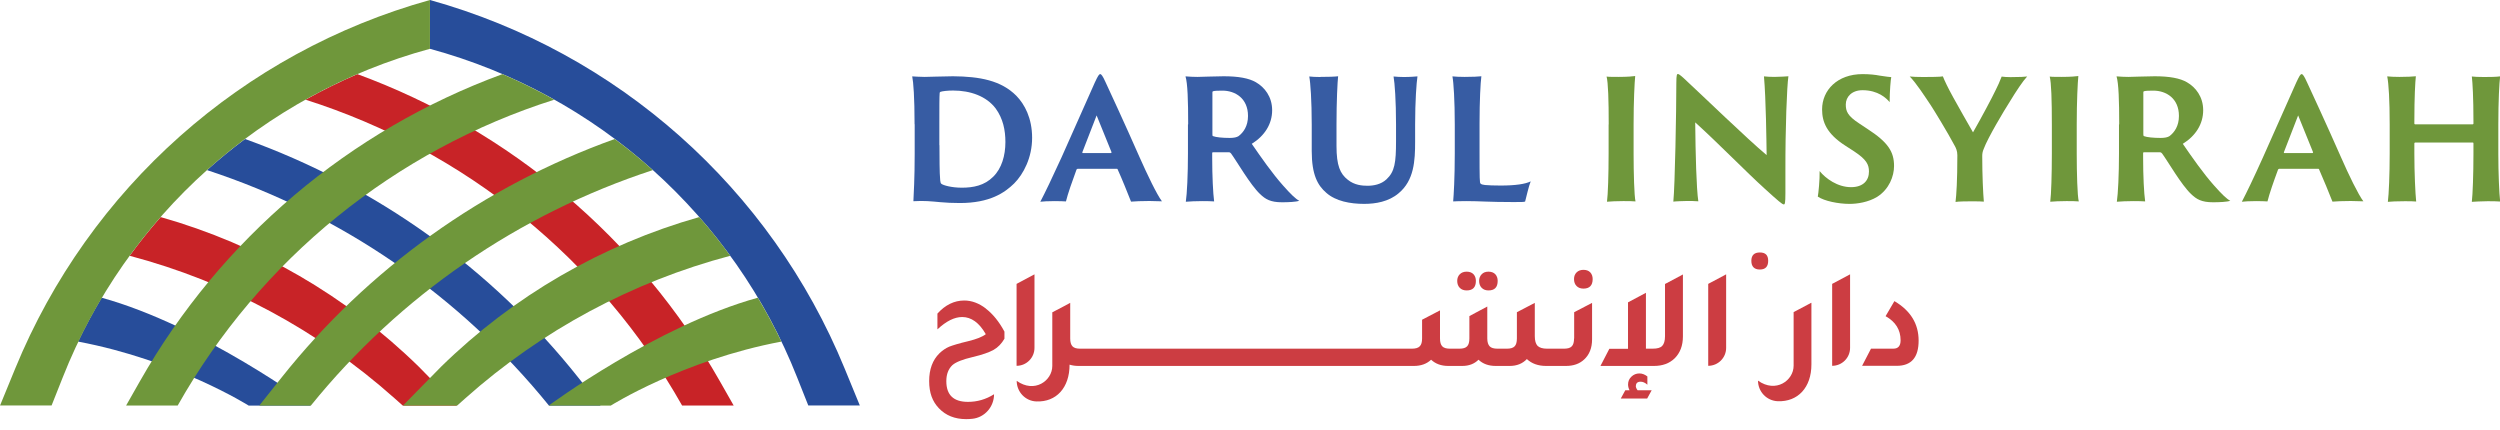
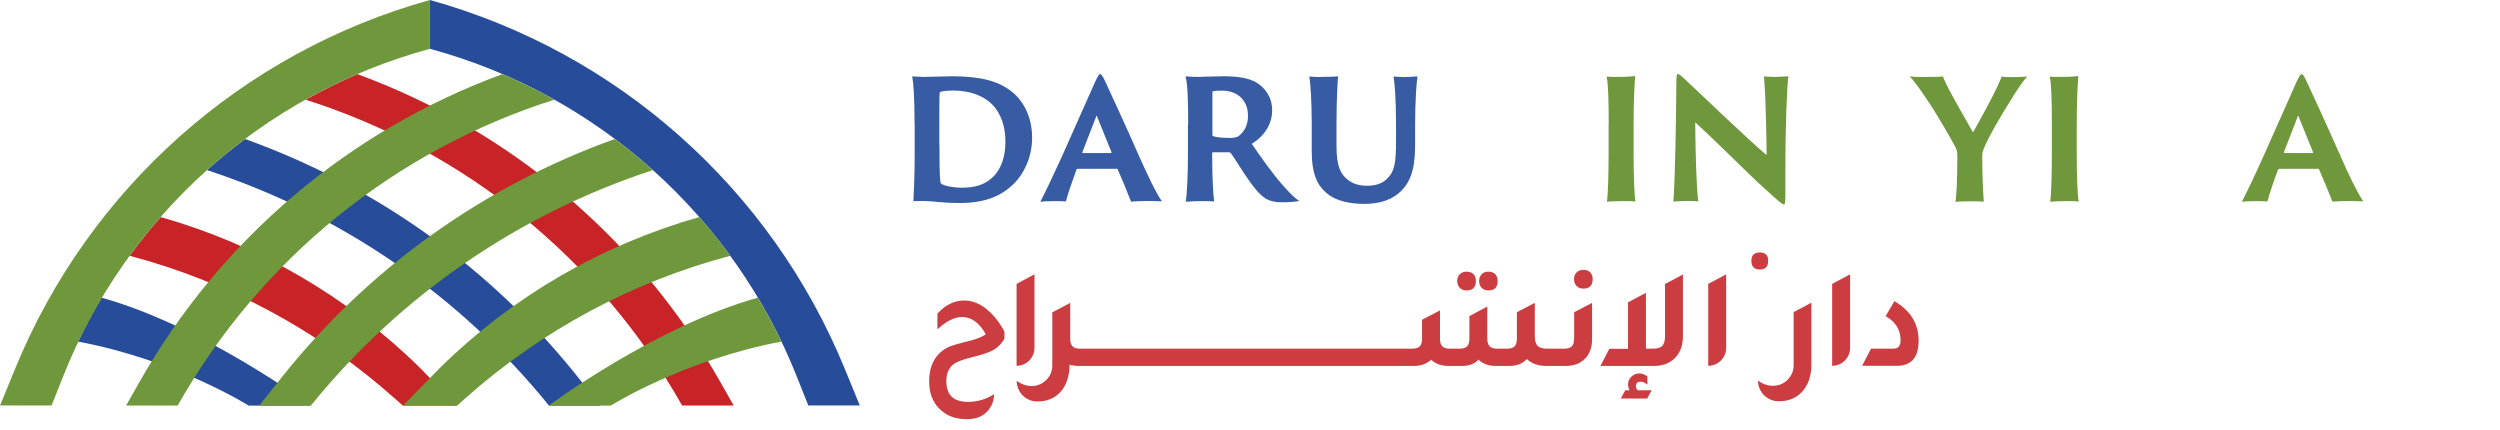
<svg xmlns="http://www.w3.org/2000/svg" width="221" height="38" viewBox="0 0 221 38" fill="none">
  <g clip-path="url(#clip0_28098_4362)">
    <path d="M8.989 26.319C17.938 28.794 27.476 35.856 27.476 35.856H21.986C21.986 35.856 15.615 31.837 6.903 30.197C7.538 28.869 8.24 27.57 8.989 26.31" fill="#274D9A" />
    <path d="M21.663 12.288C33.258 16.45 43.478 23.75 51.138 33.401L53.091 35.857H48.531C40.662 26.139 30.167 18.924 18.297 15.037C19.378 14.07 20.497 13.151 21.663 12.288Z" fill="#274D9A" />
    <path d="M27 8.818C28.489 7.984 30.015 7.235 31.589 6.552C45.099 11.511 56.475 21.105 63.633 33.695L64.856 35.847H60.296C53.005 22.925 41.098 13.283 27 8.809" fill="#C82327" />
    <path d="M14.201 19.189C22.791 21.625 30.64 26.167 37.03 32.424L40.396 35.856H35.608L34.85 35.183C28.138 29.21 20.127 24.906 11.461 22.611C12.324 21.426 13.234 20.289 14.201 19.189Z" fill="#C82327" />
    <path d="M76.013 35.856L74.666 32.575C68.125 16.639 54.596 4.617 38.005 0V4.314C52.804 8.334 64.835 19.104 70.467 33.362L71.453 35.846H76.013V35.856Z" fill="#274D9A" />
    <path d="M54.343 12.288C42.749 16.45 32.529 23.75 24.869 33.401L22.916 35.857H27.476C35.344 26.139 45.839 18.924 57.709 15.037C56.628 14.07 55.51 13.151 54.343 12.288Z" fill="#6F973B" />
    <path d="M49.005 8.818C47.516 7.984 45.99 7.235 44.416 6.552C30.906 11.511 19.53 21.105 12.372 33.695L11.149 35.847H15.709C23 22.925 34.907 13.283 49.005 8.809" fill="#6F973B" />
    <path d="M61.814 19.189C53.224 21.625 45.375 26.167 38.985 32.424L35.619 35.856H40.407L41.165 35.183C47.877 29.21 55.889 24.906 64.554 22.611C63.691 21.426 62.781 20.289 61.814 19.189Z" fill="#6F973B" />
    <path d="M0 35.856L1.346 32.575C7.888 16.639 21.416 4.617 38.007 0V4.314C23.208 8.334 11.178 19.104 5.546 33.362L4.56 35.846H0V35.856Z" fill="#6F973B" />
    <path d="M66.988 26.319C58.039 28.794 48.502 35.856 48.502 35.856H53.991C53.991 35.856 60.362 31.837 69.074 30.197C68.439 28.869 67.737 27.57 66.988 26.31" fill="#6F973B" />
    <path d="M80.848 10.979C80.848 8.609 80.744 7.254 80.64 6.751C80.82 6.761 81.303 6.799 81.739 6.799C82.175 6.799 83.057 6.751 84.242 6.742C86.612 6.761 88.499 7.111 89.845 8.467C90.575 9.216 91.239 10.439 91.239 12.184C91.239 13.928 90.48 15.388 89.646 16.222C88.821 17.028 87.513 17.948 84.849 17.948C84.233 17.948 83.607 17.919 83.124 17.872C82.289 17.796 81.72 17.73 80.744 17.787C80.772 17.113 80.858 15.815 80.858 13.606V10.989L80.848 10.979ZM83.048 12.838C83.048 14.393 83.067 14.999 83.076 15.322C83.105 15.852 83.105 16.156 83.209 16.241C83.37 16.383 84.129 16.592 85.02 16.592C86.043 16.592 87.02 16.402 87.797 15.625C88.546 14.895 88.878 13.757 88.878 12.553C88.878 11.51 88.67 10.486 88.016 9.586C87.2 8.505 85.788 8.003 84.252 8.003C83.749 8.003 83.313 8.059 83.142 8.116C83.086 8.145 83.067 8.173 83.067 8.221C83.038 8.515 83.038 9.491 83.038 10.809V12.828L83.048 12.838Z" fill="#375CA3" />
    <path d="M95.244 14.933C95.244 14.933 95.187 14.952 95.168 14.98C94.789 16.004 94.391 17.142 94.23 17.806C93.993 17.796 93.746 17.777 93.234 17.777C92.665 17.777 92.153 17.806 91.964 17.834C92.371 17.057 93.007 15.739 93.841 13.909L96.78 7.301C97.055 6.713 97.15 6.552 97.263 6.552C97.349 6.552 97.472 6.685 97.747 7.301C97.965 7.766 99.472 11.018 100.743 13.909C101.435 15.464 102.25 17.17 102.715 17.796C102.25 17.787 101.795 17.768 101.606 17.768C100.98 17.768 100.259 17.796 99.984 17.825C99.719 17.151 99.169 15.777 98.799 14.971C98.79 14.943 98.79 14.924 98.742 14.924H95.244V14.933ZM98.212 13.53C98.212 13.53 98.268 13.502 98.259 13.454L96.941 10.202L95.68 13.454C95.68 13.454 95.671 13.53 95.709 13.53H98.212Z" fill="#375CA3" />
    <path d="M105.034 10.998C105.034 8.903 104.987 7.358 104.797 6.751C105.167 6.78 105.489 6.799 105.85 6.799C106.096 6.799 107.537 6.742 108.172 6.742C109.471 6.742 110.41 6.912 111.026 7.273C111.784 7.709 112.458 8.543 112.458 9.747C112.458 10.951 111.803 12.003 110.656 12.714C111.491 13.928 112.486 15.35 113.425 16.402C114.098 17.161 114.534 17.587 114.856 17.749C114.562 17.853 113.88 17.881 113.33 17.881C112.315 17.881 111.87 17.616 111.386 17.151C110.524 16.336 109.357 14.298 108.827 13.568C108.779 13.511 108.722 13.463 108.656 13.463H107.205C107.205 13.463 107.158 13.473 107.158 13.539V13.899C107.158 15.597 107.234 17.075 107.329 17.805C107.111 17.787 106.712 17.777 106.286 17.777C105.859 17.777 105.053 17.805 104.826 17.834C104.93 17.161 105.015 15.416 105.015 13.577V10.998H105.034ZM107.177 11.871C107.177 11.984 107.186 12.013 107.224 12.032C107.499 12.136 108.059 12.193 108.713 12.193C109.083 12.193 109.329 12.136 109.49 12.032C109.917 11.71 110.324 11.15 110.324 10.249C110.324 8.695 109.196 8.012 108.059 8.012C107.689 8.012 107.357 8.022 107.224 8.069C107.177 8.097 107.177 8.126 107.177 8.183V11.871Z" fill="#375CA3" />
    <path d="M116.706 6.799C117.408 6.799 117.996 6.78 118.29 6.742C118.233 7.282 118.147 8.922 118.147 10.998V12.904C118.147 14.648 118.47 15.36 119.143 15.89C119.74 16.374 120.432 16.421 120.897 16.421C121.409 16.421 122.082 16.308 122.565 15.852C123.295 15.179 123.409 14.364 123.409 12.487V11.008C123.409 8.913 123.295 7.339 123.191 6.761C123.409 6.789 123.836 6.808 124.101 6.808C124.689 6.808 125.172 6.761 125.305 6.751C125.22 7.292 125.097 8.932 125.097 11.008V12.525C125.097 14.203 125.011 15.947 123.637 17.085C122.755 17.834 121.589 18.023 120.593 18.023C119.361 18.023 118.081 17.787 117.247 17.047C116.488 16.393 115.957 15.464 115.957 13.35V11.008C115.957 8.913 115.844 7.292 115.739 6.761C115.957 6.789 116.337 6.808 116.716 6.808" fill="#375CA3" />
-     <path d="M128.602 10.998C128.602 8.903 128.498 7.273 128.394 6.751C128.583 6.78 129.124 6.799 129.474 6.799C130.147 6.799 130.745 6.77 130.953 6.742C130.877 7.311 130.792 8.894 130.792 10.913V13.369C130.792 15.815 130.802 16.165 130.877 16.222C130.934 16.298 131.096 16.336 131.276 16.355C131.579 16.383 132.053 16.402 132.65 16.402C133.968 16.402 134.84 16.27 135.314 16.033C135.144 16.44 134.916 17.455 134.821 17.815C134.736 17.862 134.471 17.862 133.769 17.862C131.588 17.862 130.84 17.777 129.617 17.777C129 17.777 128.678 17.796 128.46 17.805C128.507 17.265 128.602 15.758 128.602 13.577V10.998Z" fill="#375CA3" />
    <path d="M142.21 10.998C142.21 8.903 142.163 7.282 142.021 6.77C142.21 6.798 142.694 6.798 143.063 6.798C143.85 6.798 144.381 6.751 144.552 6.722C144.495 7.291 144.41 8.922 144.41 10.998V13.577C144.41 15.274 144.466 17.35 144.58 17.805C144.41 17.786 143.983 17.776 143.509 17.776C142.997 17.776 142.276 17.805 142.058 17.833C142.144 17.208 142.201 15.416 142.201 13.577V10.998H142.21Z" fill="#6F973B" />
    <path d="M149.136 17.767C148.928 17.767 148.065 17.796 147.923 17.824C148.065 16.431 148.188 9.87 148.188 7.348C148.188 6.599 148.245 6.542 148.331 6.542C148.387 6.542 148.52 6.618 148.842 6.912C150.587 8.524 154.389 12.221 156.171 13.71C156.152 12.496 156.114 8.78 155.934 6.751C156.095 6.779 156.579 6.798 156.853 6.798C157.337 6.798 157.963 6.751 158.095 6.742C157.963 7.652 157.82 11.264 157.83 15.151V17.066C157.83 17.976 157.783 18.071 157.688 18.071C157.546 18.071 157.147 17.72 156.019 16.696C154.37 15.208 151.924 12.686 149.857 10.818C149.885 13.624 149.961 16.658 150.132 17.796C149.809 17.767 149.44 17.767 149.117 17.767" fill="#6F973B" />
-     <path d="M160.855 15.123C161.385 15.777 162.438 16.545 163.632 16.545C164.713 16.545 165.216 15.947 165.216 15.17C165.216 14.544 164.998 14.099 163.888 13.369L163.139 12.885C161.461 11.814 161.073 10.762 161.073 9.671C161.073 7.974 162.419 6.552 164.647 6.552C165.272 6.552 165.775 6.609 166.164 6.685C166.732 6.77 167.074 6.818 167.188 6.818C167.14 6.988 167.045 8.079 167.045 9.027C166.751 8.676 166.021 7.974 164.647 7.974C163.699 7.974 163.168 8.562 163.168 9.235C163.168 9.823 163.31 10.231 164.353 10.913L165.083 11.397C166.913 12.582 167.434 13.416 167.434 14.677C167.434 15.568 167.007 16.725 165.946 17.398C165.159 17.881 164.173 18.024 163.5 18.024C162.523 18.024 161.272 17.777 160.693 17.379C160.75 17.104 160.873 15.89 160.855 15.123Z" fill="#6F973B" />
    <path d="M173.03 13.72C173.03 13.34 172.897 13.066 172.812 12.914C172.12 11.615 170.935 9.69 170.679 9.302C170.082 8.42 169.447 7.415 168.821 6.761C169.096 6.789 169.447 6.808 170.025 6.808C170.556 6.808 171.58 6.799 171.75 6.751C171.883 7.102 172.234 7.832 172.66 8.6C172.897 9.027 174.168 11.293 174.414 11.7C175.173 10.373 176.111 8.61 176.415 7.965C176.557 7.7 176.822 7.112 176.946 6.77C177.116 6.799 177.467 6.818 177.723 6.818C178.529 6.818 179.05 6.789 179.202 6.761C178.804 7.188 178.235 8.05 177.647 9.017C177.183 9.738 175.713 12.193 175.362 13.16C175.258 13.397 175.23 13.587 175.23 13.786C175.23 15.483 175.305 17.104 175.372 17.825C175.201 17.806 174.85 17.796 174.301 17.796C173.893 17.796 173.087 17.806 172.869 17.853C172.945 17.227 173.03 15.995 173.03 13.739" fill="#6F973B" />
    <path d="M181.384 10.998C181.384 8.903 181.337 7.282 181.194 6.77C181.384 6.798 181.867 6.798 182.237 6.798C183.024 6.798 183.555 6.751 183.726 6.722C183.669 7.291 183.583 8.922 183.583 10.998V13.577C183.583 15.274 183.64 17.35 183.764 17.805C183.583 17.786 183.166 17.776 182.692 17.776C182.18 17.776 181.46 17.805 181.242 17.833C181.327 17.208 181.384 15.416 181.384 13.577V10.998Z" fill="#6F973B" />
-     <path d="M187.338 10.998C187.338 8.903 187.29 7.358 187.101 6.751C187.47 6.78 187.793 6.799 188.153 6.799C188.399 6.799 189.831 6.742 190.476 6.742C191.774 6.742 192.713 6.912 193.329 7.273C194.088 7.709 194.761 8.543 194.761 9.747C194.761 10.951 194.107 12.003 192.96 12.714C193.794 13.928 194.789 15.35 195.728 16.402C196.401 17.161 196.837 17.587 197.159 17.749C196.866 17.853 196.183 17.881 195.633 17.881C194.619 17.881 194.173 17.616 193.69 17.151C192.827 16.336 191.661 14.298 191.13 13.568C191.082 13.511 191.026 13.463 190.95 13.463H189.499C189.499 13.463 189.452 13.473 189.452 13.539V13.899C189.452 15.597 189.528 17.075 189.632 17.805C189.414 17.787 189.016 17.777 188.589 17.777C188.162 17.777 187.357 17.805 187.129 17.834C187.233 17.161 187.319 15.416 187.319 13.577V10.998H187.338ZM189.471 11.871C189.471 11.984 189.49 12.013 189.518 12.032C189.793 12.136 190.352 12.193 191.007 12.193C191.376 12.193 191.623 12.136 191.784 12.032C192.211 11.71 192.618 11.15 192.618 10.249C192.618 8.695 191.49 8.012 190.352 8.012C189.983 8.012 189.651 8.022 189.518 8.069C189.471 8.097 189.471 8.126 189.471 8.183V11.871Z" fill="#6F973B" />
    <path d="M201.459 14.933C201.459 14.933 201.403 14.952 201.384 14.98C201.004 16.004 200.606 17.142 200.445 17.806C200.208 17.796 199.962 17.777 199.45 17.777C198.881 17.777 198.369 17.806 198.179 17.834C198.587 17.057 199.222 15.739 200.047 13.909L202.986 7.301C203.261 6.713 203.356 6.552 203.469 6.552C203.555 6.552 203.678 6.685 203.953 7.301C204.171 7.766 205.678 11.018 206.949 13.909C207.631 15.464 208.456 17.17 208.921 17.796C208.456 17.787 208.001 17.768 207.811 17.768C207.186 17.768 206.465 17.796 206.19 17.825C205.925 17.151 205.365 15.777 205.005 14.971C204.986 14.943 204.986 14.924 204.948 14.924H201.45L201.459 14.933ZM204.427 13.53C204.427 13.53 204.484 13.502 204.474 13.454L203.156 10.202L201.896 13.454C201.896 13.454 201.886 13.53 201.924 13.53H204.427Z" fill="#6F973B" />
-     <path d="M211.248 10.998C211.248 8.903 211.163 7.396 211.03 6.751C211.239 6.78 211.703 6.799 212.102 6.799C212.756 6.799 213.315 6.77 213.562 6.742C213.505 7.273 213.429 8.543 213.429 10.723V10.932C213.429 10.932 213.448 10.989 213.486 10.989H218.596C218.596 10.989 218.653 10.97 218.653 10.932V10.723C218.653 8.628 218.577 7.329 218.51 6.761C218.719 6.789 219.098 6.808 219.591 6.808C220.179 6.808 220.662 6.799 221.013 6.751C220.937 7.311 220.852 8.932 220.852 11.008V13.587C220.852 15.284 220.928 17.094 221.013 17.815C220.824 17.796 220.312 17.787 219.914 17.787C219.402 17.787 218.596 17.834 218.51 17.843C218.586 17.189 218.653 15.426 218.653 13.587V12.677C218.653 12.62 218.634 12.601 218.605 12.601H213.486C213.486 12.601 213.429 12.629 213.429 12.677V13.587C213.429 15.284 213.514 17.094 213.59 17.815C213.419 17.796 213.031 17.787 212.614 17.787C211.921 17.787 211.324 17.815 211.087 17.843C211.172 17.189 211.248 15.426 211.248 13.587V11.008V10.998Z" fill="#6F973B" />
    <path d="M87.153 27.276C86.537 26.802 85.892 26.565 85.238 26.565C84.357 26.565 83.56 26.954 82.868 27.722V29.116C83.646 28.386 84.376 28.025 85.058 28.025C85.864 28.025 86.566 28.528 87.144 29.542C86.841 29.779 86.329 29.978 85.599 30.159C84.793 30.348 84.243 30.519 83.921 30.642C83.608 30.775 83.314 30.974 83.048 31.23C82.442 31.827 82.138 32.642 82.138 33.685C82.138 34.728 82.423 35.487 83.001 36.093C83.608 36.728 84.404 37.051 85.409 37.051C85.589 37.051 85.769 37.041 85.949 37.022C87.049 36.909 87.874 35.961 87.874 34.851C87.153 35.306 86.385 35.525 85.57 35.525C84.29 35.525 83.655 34.918 83.655 33.695C83.655 33.088 83.835 32.614 84.195 32.273C84.499 32.007 85.096 31.77 85.987 31.562C86.831 31.363 87.447 31.145 87.836 30.927C88.225 30.708 88.547 30.367 88.793 29.941V29.315C88.32 28.433 87.77 27.76 87.153 27.286" fill="#CC3D42" />
    <path d="M91.448 24.251L89.865 25.095V32.338C90.737 32.338 91.448 31.627 91.448 30.755V24.251Z" fill="#CC3D42" />
    <path d="M130.755 24.831C130.755 25.086 130.831 25.295 130.983 25.447C131.135 25.598 131.334 25.674 131.58 25.674C132.121 25.674 132.395 25.399 132.395 24.831C132.395 24.584 132.32 24.385 132.177 24.233C132.035 24.091 131.836 24.015 131.58 24.015C131.324 24.015 131.125 24.091 130.983 24.243C130.831 24.394 130.755 24.593 130.755 24.831Z" fill="#CC3D42" />
    <path d="M155.568 23.826C156.061 23.826 156.307 23.57 156.307 23.058C156.307 22.546 156.061 22.318 155.568 22.318C155.075 22.318 154.819 22.565 154.819 23.058C154.819 23.551 155.065 23.826 155.568 23.826Z" fill="#CC3D42" />
    <path d="M129.653 25.674C130.193 25.674 130.468 25.399 130.468 24.831C130.468 24.584 130.392 24.385 130.25 24.233C130.108 24.091 129.909 24.015 129.653 24.015C129.397 24.015 129.198 24.091 129.046 24.243C128.894 24.394 128.818 24.593 128.818 24.831C128.818 25.086 128.894 25.295 129.046 25.447C129.198 25.598 129.397 25.674 129.653 25.674Z" fill="#CC3D42" />
    <path d="M139.977 23.854C139.73 23.854 139.522 23.929 139.37 24.081C139.218 24.233 139.143 24.432 139.143 24.669C139.143 24.925 139.218 25.133 139.37 25.285C139.522 25.437 139.721 25.513 139.977 25.513C140.517 25.513 140.792 25.228 140.792 24.669C140.792 24.422 140.716 24.223 140.574 24.072C140.432 23.929 140.233 23.854 139.977 23.854Z" fill="#CC3D42" />
    <path d="M139.146 29.922C139.146 30.244 139.08 30.481 138.947 30.614C138.814 30.756 138.587 30.823 138.274 30.823H136.748C136.368 30.823 136.093 30.737 135.923 30.576C135.762 30.405 135.676 30.121 135.676 29.723V26.774L134.093 27.599V29.922C134.093 30.244 134.027 30.481 133.894 30.614C133.761 30.756 133.534 30.823 133.221 30.823H132.368C132.055 30.823 131.818 30.756 131.685 30.614C131.552 30.472 131.476 30.244 131.476 29.922V27.097L129.893 27.941V29.922C129.893 30.244 129.827 30.481 129.694 30.614C129.561 30.756 129.334 30.823 129.021 30.823H128.168C127.855 30.823 127.627 30.756 127.495 30.614C127.362 30.472 127.296 30.244 127.296 29.922V27.438L125.712 28.263V29.922C125.712 30.244 125.646 30.481 125.504 30.614C125.371 30.756 125.134 30.823 124.821 30.823H95.479C95.157 30.823 94.939 30.756 94.806 30.614C94.673 30.472 94.607 30.244 94.607 29.922V26.774H94.597L94.057 27.068L93.023 27.609V32.349C93.023 33.657 91.45 34.795 89.876 33.667C89.876 34.643 90.644 35.459 91.62 35.487C93.374 35.553 94.55 34.283 94.55 32.235C94.796 32.311 95.052 32.349 95.337 32.349H124.992C125.608 32.349 126.12 32.169 126.509 31.799C126.907 32.169 127.409 32.349 128.026 32.349H129.267C129.865 32.349 130.339 32.159 130.699 31.799C131.088 32.169 131.6 32.349 132.216 32.349H133.458C134.093 32.349 134.596 32.14 134.975 31.742C135.401 32.14 135.97 32.349 136.672 32.349H138.435C139.099 32.349 139.63 32.159 140.037 31.78C140.502 31.354 140.739 30.756 140.739 29.998V26.774L139.156 27.599V29.922H139.146Z" fill="#CC3D42" />
    <path d="M144.613 34.121C144.613 33.875 144.755 33.742 145.03 33.742C145.229 33.742 145.428 33.828 145.628 34.008V33.278C145.409 33.107 145.172 33.012 144.926 33.012C144.651 33.012 144.414 33.107 144.215 33.297C144.016 33.486 143.921 33.714 143.921 33.989C143.921 34.169 143.968 34.34 144.054 34.501H143.675L143.276 35.231H145.609L146.007 34.501H144.765C144.661 34.368 144.604 34.235 144.604 34.112" fill="#CC3D42" />
    <path d="M147.187 29.723C147.187 30.121 147.102 30.405 146.941 30.576C146.78 30.746 146.505 30.822 146.116 30.822H145.5V25.883L143.916 26.727V30.832H142.267L141.48 32.349H146.211C146.96 32.349 147.566 32.13 148.031 31.685C148.524 31.201 148.77 30.547 148.77 29.741V24.262L147.187 25.105V29.732V29.723Z" fill="#CC3D42" />
    <path d="M151.007 32.338C151.88 32.338 152.591 31.627 152.591 30.755V24.251L151.007 25.095V32.338Z" fill="#CC3D42" />
    <path d="M161.963 32.338C162.836 32.338 163.547 31.627 163.547 30.755V24.251L161.963 25.095V32.338Z" fill="#CC3D42" />
    <path d="M167.463 26.623L166.686 27.95C167.567 28.443 168.013 29.154 168.013 30.083C168.013 30.576 167.795 30.822 167.378 30.822H165.396L164.609 32.339H167.672C168.961 32.339 169.606 31.6 169.606 30.111C169.606 28.623 168.895 27.466 167.472 26.623" fill="#CC3D42" />
    <path d="M160.111 26.774H160.092L159.58 27.049L158.556 27.59V32.33C158.556 33.638 156.982 34.776 155.408 33.648C155.408 34.624 156.176 35.43 157.153 35.468C158.925 35.534 160.129 34.264 160.129 32.216C160.148 32.216 160.111 32.216 160.129 32.226V26.774H160.111Z" fill="#CC3D42" />
  </g>
  <defs>
    <clipPath id="clip0_28098_4362">
      <rect width="221" height="37.04" fill="white" />
    </clipPath>
  </defs>
</svg>